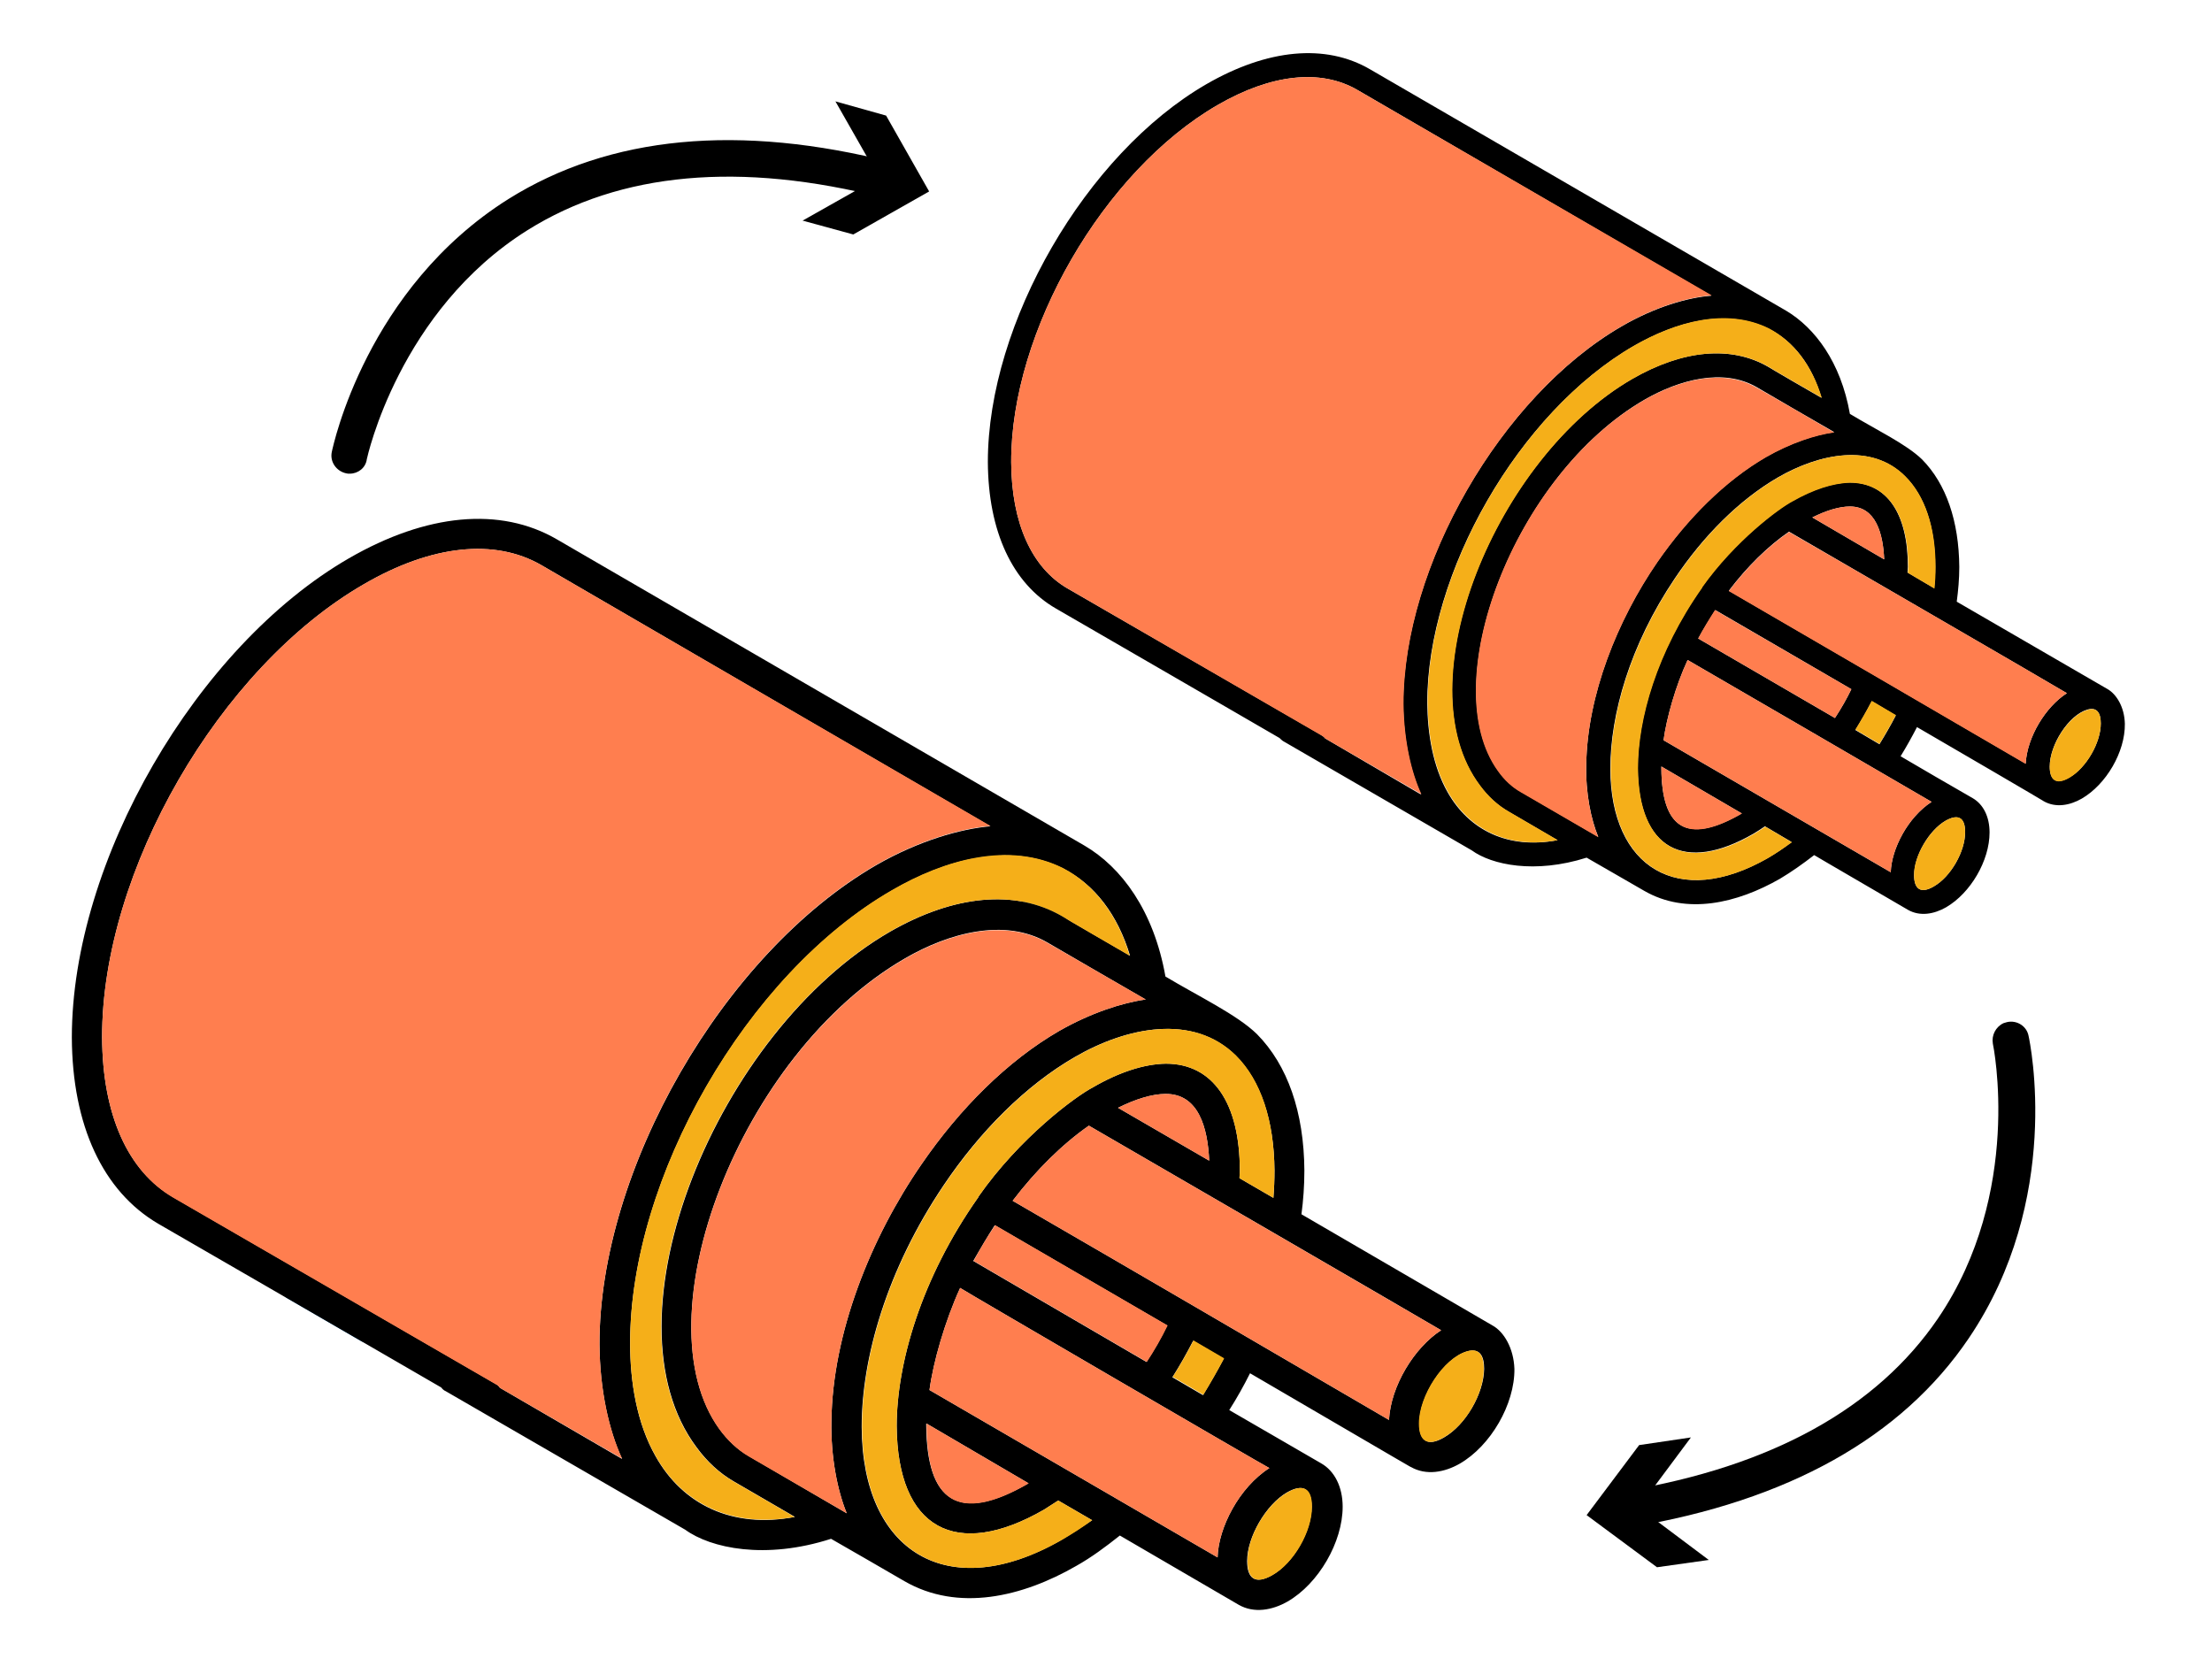
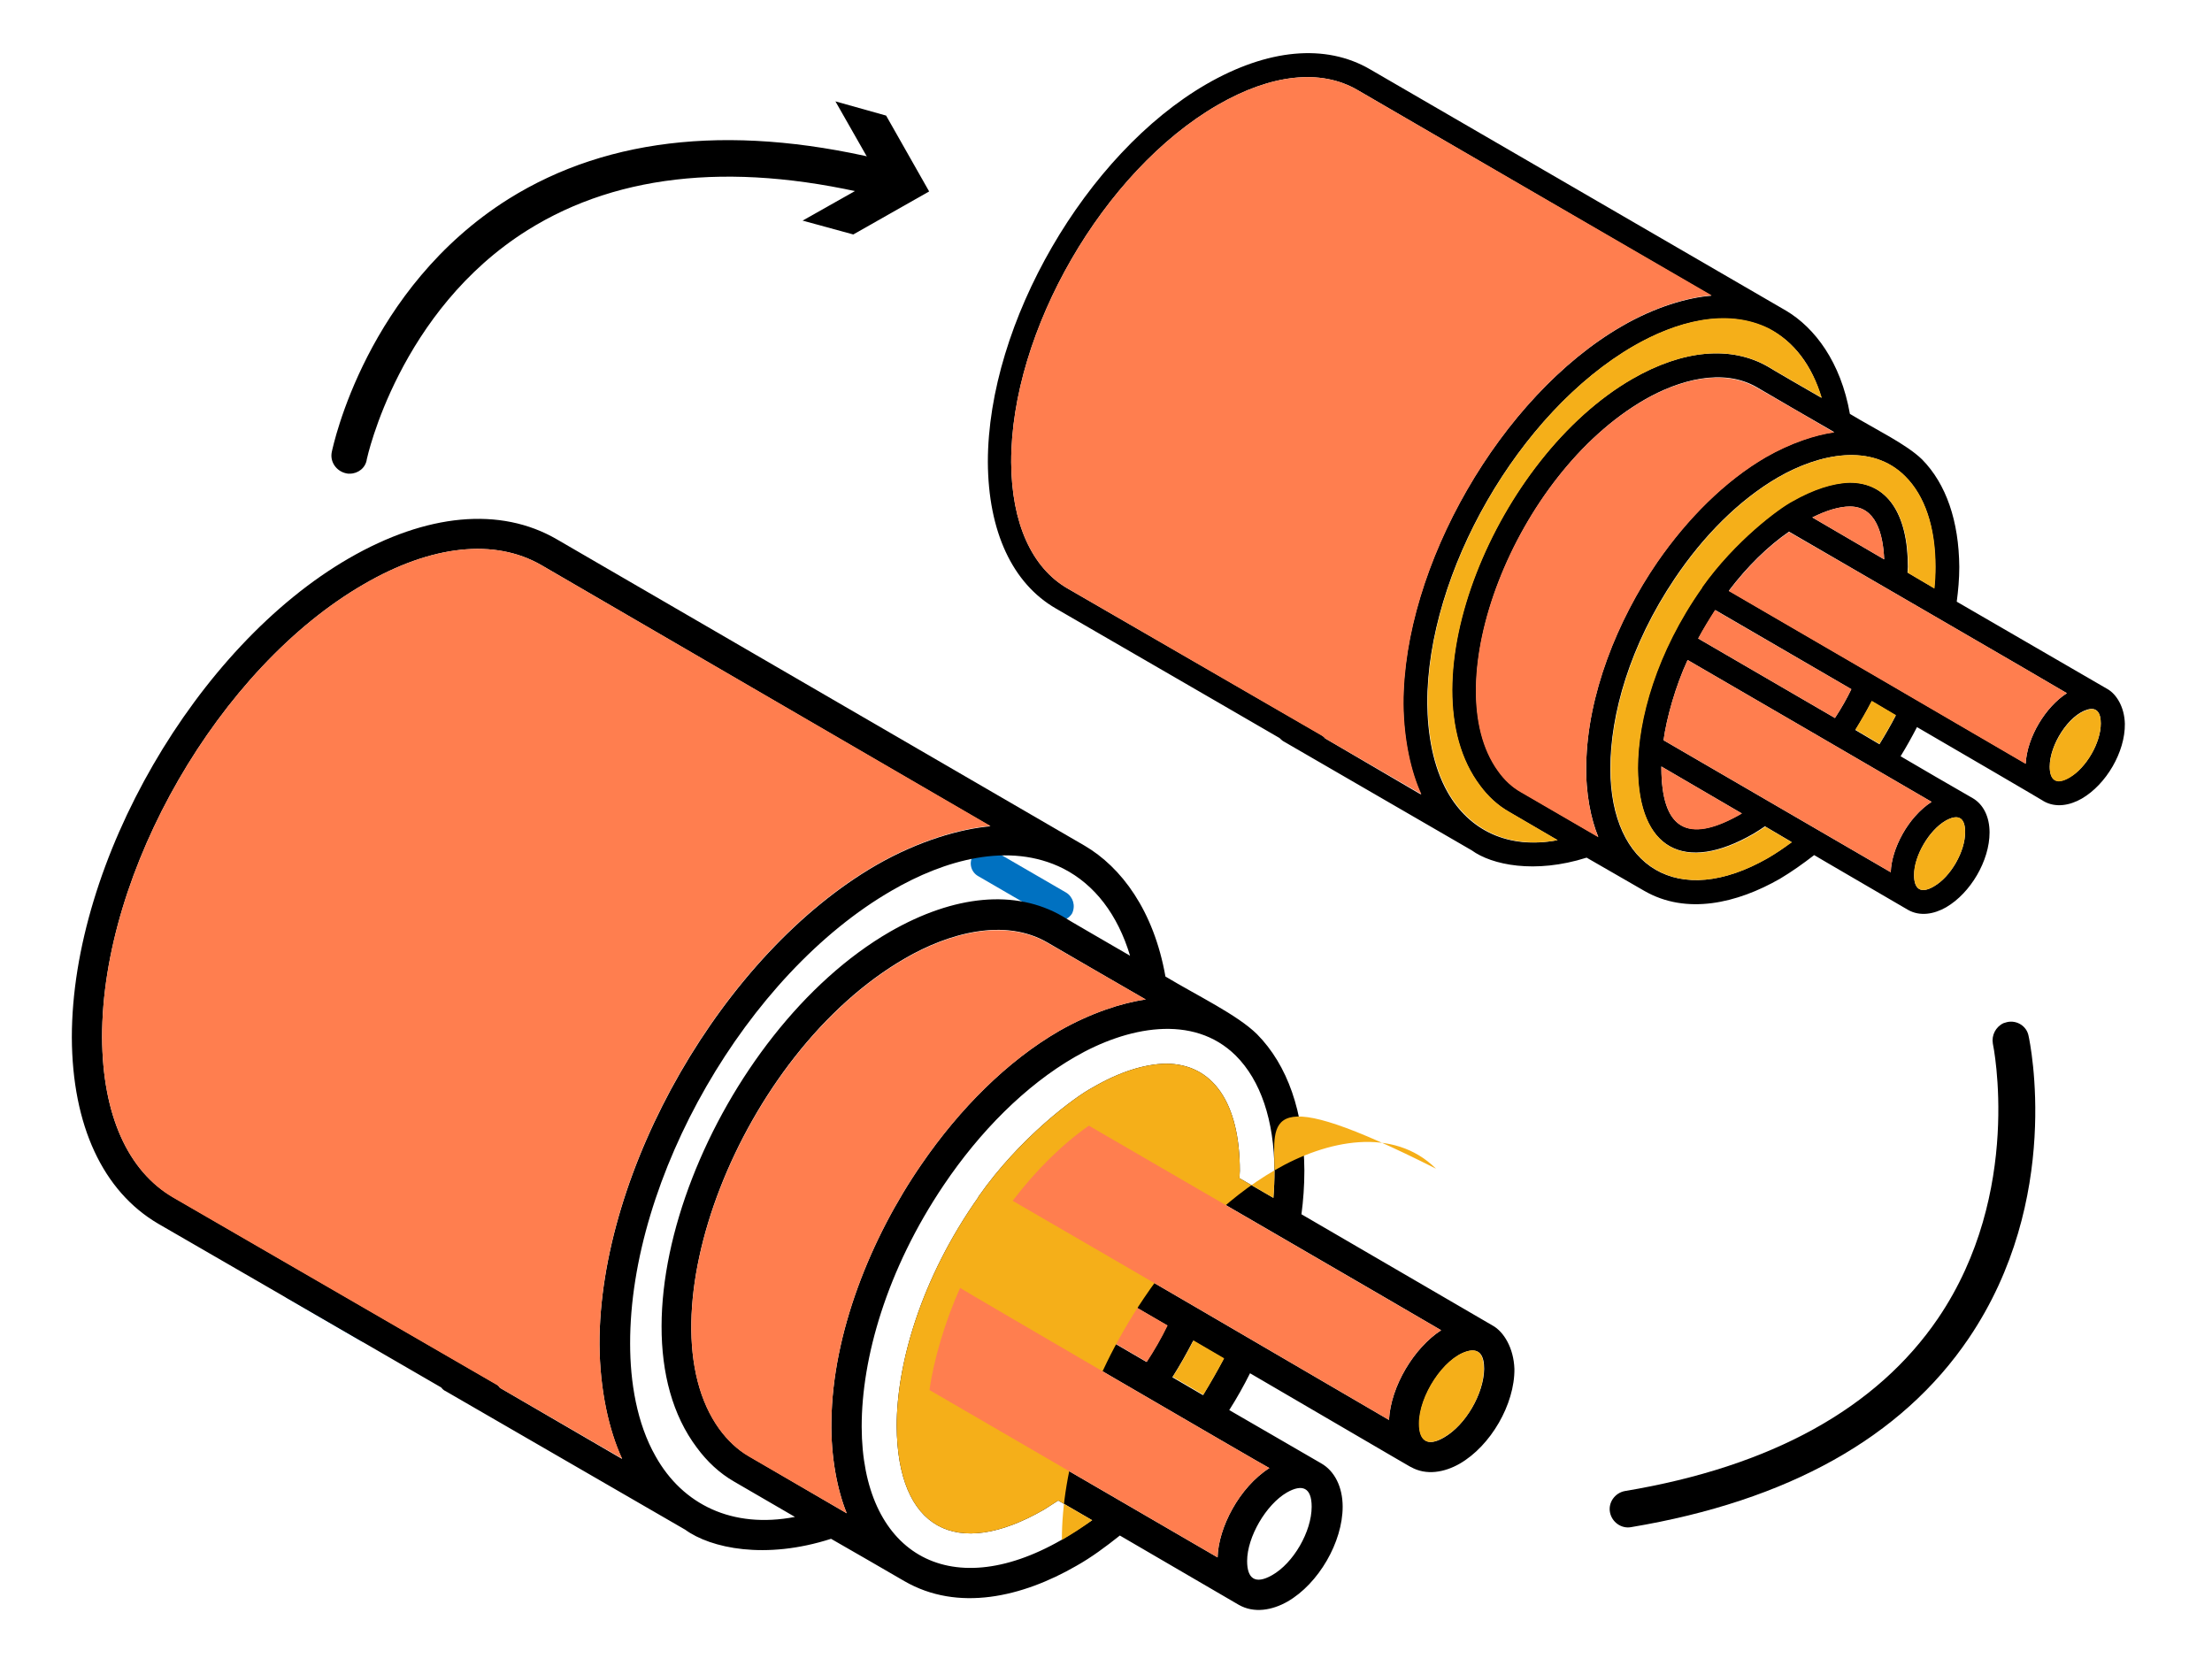
<svg xmlns="http://www.w3.org/2000/svg" id="Layer_1" x="0px" y="0px" viewBox="0 0 606.6 459" style="enable-background:new 0 0 606.6 459;" xml:space="preserve">
  <style type="text/css"> .st0{fill:#0071C1;} .st1{fill:#FF7E4F;} .st2{fill:#F5AF19;} </style>
  <path class="st0" d="M292.4,244.8l-20-11.6c-2-1.1-4.5-0.5-5.6,1.5c-1.2,2-0.5,4.5,1.5,5.6l20,11.6c0.7,0.4,1.4,0.6,2.1,0.6 c1.4,0,2.8-0.7,3.6-2C295,248.4,294.3,246,292.4,244.8L292.4,244.8z" />
  <path d="M578,189l-41.4-24c0.4-3,0.7-6.2,0.7-9.5c-0.1-12.6-3.6-22.8-10.2-29.5c-4.3-4.2-12.7-8.2-19.8-12.5 c-2.5-14.2-9.6-23.6-17.5-28.3L375.7,19c-12.2-7.1-28.1-5.6-44.9,4.1c-33,19.1-59.9,65.5-59.9,103.6c0.1,19,6.7,33.3,18.7,40.2 l27.3,15.8l17.1,9.9l16.9,9.8c0.3,0.3,0.6,0.6,0.9,0.8l51.8,30c5.5,4,17.3,6.5,31.5,2c3.4,2,11.9,6.8,15.8,9.1 c11.6,6.7,25.5,3.4,37.2-3.3c3.2-1.9,6.3-4.1,9.4-6.5c0,0,1.3,0.8,25.7,15c3.3,1.9,7.2,1.2,10.5-0.7c6.7-3.9,11.9-12.8,11.9-20.5 c0-4.3-1.7-7.7-4.6-9.4c-7.8-4.5-12.5-7.2-19.8-11.5c1.6-2.6,3.1-5.3,4.5-8c36.6,21.3,34.7,20.3,34.7,20.3c3.3,1.9,7.2,1.2,10.5-0.7 c6.7-3.9,11.9-12.8,11.8-20.5C582.6,193.9,580.4,190.4,578,189z M363.4,202.5L363.4,202.5c-0.3-0.4-0.6-0.6-1-0.9l-69.6-40.2 c-9.9-5.7-15.4-18-15.5-34.6c-0.1-36,25.3-79.9,56.6-98c14.7-8.5,28.3-10,38.4-4.1l97,56.4c-6.5,0.5-15.5,3.1-24.6,8.4 c-33.2,19.2-60,66-59.9,103.7c0.1,9.9,2.1,18.6,4.9,24.7L363.4,202.5z M397,217.3c-4.1-7.2-5.5-16.1-5.6-24.4 c-0.1-35.8,25.1-79.8,56.6-98c11.3-6.5,25.3-10.6,37.1-4.7c6.8,3.4,11.8,10,14.4,18.9c-2.3-1.3-14.2-8.2-14.6-8.5 c-10.2-5.9-23.4-4.7-37.3,3.3c-37.3,21.5-62.9,83.5-41.8,111.5c2.2,3,4.9,5.5,8.1,7.3l13.2,7.7C413.6,233,402.9,227.7,397,217.3z M417.2,217.2c-2.5-1.4-4.6-3.4-6.3-5.8c-17.3-23.8,4.3-81.1,40.1-101.8c9.4-5.4,21.5-8.8,30.8-3.4c0.6,0.4,19.9,11.6,21.2,12.3l0,0 l0,0l0,0c-5.1,0.7-11.9,2.9-18.7,6.8c-11.2,6.5-21.5,16.8-29.8,28.8c-11,16-19.2,36.5-19.5,55.5c-0.2,7.9,1.3,15.1,3.3,19.9 L417.2,217.2z M484.8,235.3c-24.6,14.1-43.1,2.6-43.2-24.4c0-0.1,0-0.1,0-0.1c0-14.8,5.3-33.8,17.7-52.2 c7.8-11.6,17.6-21.5,28.3-27.7c11.3-6.5,25.6-9.5,34.8-0.3c5.4,5.3,8.3,13.9,8.3,24.8c0,2-0.1,4-0.3,5.9l-7.3-4.3 c0-0.5,0.1-1.1,0.1-1.5c0-14.8-5.8-23.2-16-23.2c-4.6,0.1-10.1,1.9-15.7,5.1c-3.8,2-15.8,10.9-24.8,23.6v0.1 c-12.5,17.7-17.6,36.1-17.6,49.5c0.2,22.3,12.8,29,31.8,18c1-0.6,2.1-1.3,3.1-2l7.3,4.3C489.2,232.6,487,234,484.8,235.3z M516.7,153.4L497,141.9c3.8-1.9,7.4-3,10.3-3C514.4,138.9,516.4,146.3,516.7,153.4z M470.4,167.3l37.3,21.7 c-1.3,2.7-2.8,5.3-4.5,7.9l-37.5-21.8C467.2,172.4,468.8,169.8,470.4,167.3z M455.6,210.2l22.1,12.9h-0.1 c-15.3,8.8-21.9,3.8-22-12.4V210.2z M533.5,225.1c3.3-1.9,5.4-1.1,5.4,3.1c0,5.3-3.9,12.2-8.6,14.9c-3.6,2.1-5.4,0.7-5.4-3.1 C524.9,234.7,529,227.7,533.5,225.1z M529.7,219.9c-6.5,4.2-11,12.9-11.2,19.3L456.2,203c0.8-6,3.3-14.9,6.6-22 C463.9,181.6,528.7,219.3,529.7,219.9z M508.8,200.2c1.6-2.6,3.1-5.2,4.5-7.9l6.6,3.9c-1.4,2.7-2.9,5.3-4.5,7.9L508.8,200.2z M555.5,209.4c-31-18.1-52.5-30.6-81.4-47.4c5-6.6,10.7-12.2,16.5-16.2c3.7,2.2,74.5,43.2,76.2,44.3 C561,193.8,555.9,202.1,555.5,209.4z M567.5,213.2c-3.8,2.2-5.4,0.5-5.4-3c0-6,5.2-14.1,10.3-15.6c2.7-0.8,3.7,1,3.7,3.8 C576.1,203.7,572.1,210.6,567.5,213.2z" />
  <path class="st1" d="M516.7,153.4L497,141.9c3.8-1.9,7.4-3,10.3-3C514.4,138.9,516.4,146.3,516.7,153.4z" />
  <path class="st1" d="M507.7,189c-1.3,2.7-2.8,5.3-4.5,7.9l-37.5-21.8c1.4-2.7,3-5.3,4.6-7.8L507.7,189z" />
  <path class="st1" d="M477.7,223.1C477.7,223.1,477.7,223.1,477.7,223.1c-15.3,8.9-22,3.9-22.1-12.4v-0.5L477.7,223.1z" />
  <path class="st2" d="M519.9,196.1c-1.4,2.7-2.9,5.3-4.5,7.9l-6.6-3.9c1.6-2.6,3.1-5.2,4.5-7.9L519.9,196.1z" />
  <path class="st2" d="M538.9,228.2c0,5.3-3.9,12.2-8.6,14.9c-3.6,2.1-5.4,0.7-5.4-3.1c-0.1-5.2,4.1-12.2,8.6-14.9 C536.9,223.2,538.9,224,538.9,228.2z" />
  <path class="st2" d="M576.1,198.4c0,5.3-4,12.2-8.6,14.9c-3.8,2.2-5.4,0.5-5.4-3c0-6,5.2-14.1,10.3-15.6 C575.1,193.8,576.1,195.6,576.1,198.4z" />
  <path class="st2" d="M530.8,155.5c0,2-0.1,4-0.3,5.9l-7.3-4.3c0-0.5,0.1-1.1,0.1-1.5c0-14.8-5.8-23.2-16-23.2 c-4.6,0.1-10.1,1.9-15.7,5.1c-3.8,2-15.8,10.9-24.8,23.6v0.1c-12.5,17.7-17.6,36.1-17.6,49.5c0.2,22.3,12.8,29,31.8,18 c1-0.6,2.1-1.3,3.1-2l7.3,4.3c-2.1,1.5-4.3,3-6.5,4.3c-24.6,14.1-43.1,2.6-43.2-24.4c0-0.1,0-0.1,0-0.1c0-14.8,5.3-33.8,17.7-52.2 c7.8-11.6,17.6-21.5,28.3-27.7c11.3-6.5,25.6-9.5,34.8-0.3C527.9,136,530.8,144.6,530.8,155.5z" />
  <path class="st2" d="M499.6,109.1c-2.3-1.3-14.2-8.2-14.6-8.5c-10.2-5.9-23.4-4.7-37.3,3.3c-37.3,21.5-62.9,83.5-41.8,111.5 c2.2,3,4.9,5.5,8.1,7.3l13.2,7.7c-13.5,2.5-24.2-2.8-30.1-13.2c-4.1-7.2-5.5-16.1-5.6-24.4c-0.1-35.8,25.1-79.8,56.6-98 c11.3-6.5,25.3-10.6,37.1-4.7C491.9,93.7,496.9,100.2,499.6,109.1z" />
  <path class="st1" d="M566.8,190.1c-5.9,3.8-10.9,12-11.3,19.4c-31-18.1-52.5-30.6-81.4-47.4c5-6.6,10.7-12.2,16.5-16.2 C494.4,148,565.1,189,566.8,190.1z" />
  <path class="st1" d="M529.7,219.9c-6.5,4.2-11,12.9-11.2,19.3L456.2,203c0.8-6,3.3-14.9,6.6-22C463.9,181.6,528.7,219.3,529.7,219.9 z" />
  <path class="st1" d="M503,118.6c-5.1,0.7-11.9,2.9-18.7,6.8c-11.2,6.5-21.5,16.8-29.8,28.8c-11,16-19.2,36.5-19.5,55.5 c-0.2,7.9,1.3,15.1,3.3,19.9l-21.2-12.3c-2.5-1.4-4.6-3.4-6.3-5.8c-17.3-23.8,4.3-81.1,40.1-101.8c9.4-5.4,21.5-8.8,30.8-3.4 C482.4,106.6,501.7,117.8,503,118.6z" />
  <path class="st1" d="M469.4,81c-6.5,0.5-15.5,3.1-24.6,8.4c-33.2,19.2-60,66-59.9,103.7c0.1,9.9,2.1,18.6,4.9,24.7l-26.4-15.3l0,0 c-0.3-0.4-0.6-0.6-1-0.8l-69.6-40.3c-9.9-5.7-15.4-18-15.5-34.6c-0.1-36,25.3-79.9,56.6-98c14.7-8.5,28.3-10,38.4-4.1L469.4,81z" />
  <path class="st0" d="M103,360.6L83,349c-2-1.1-4.5-0.5-5.6,1.5c-1.2,2-0.5,4.5,1.5,5.6l20,11.6c0.7,0.4,1.4,0.6,2.1,0.6 c1.4,0,2.8-0.7,3.6-2C105.6,364.2,104.9,361.8,103,360.6L103,360.6z" />
  <path d="M409.3,363.5L356.9,333c0.5-3.8,0.8-7.8,0.8-12c-0.1-16-4.6-28.9-13-37.4c-5.4-5.3-16.1-10.4-25.1-15.8 c-3.2-18.1-12.1-30-22.2-35.9l-144.7-84c-15.5-9-35.7-7.1-57,5.2c-41.9,24.2-76,83.1-76,131.4c0.1,24.1,8.5,42.2,23.7,51.1l34.6,20 l21.6,12.5l21.4,12.4c0.3,0.4,0.7,0.8,1.2,1l65.7,38c7,5.1,22,8.3,40,2.5c4.4,2.5,15.1,8.7,20.1,11.6c14.7,8.5,32.3,4.4,47.2-4.2 c4.1-2.3,8-5.2,11.9-8.3c0,0,1.7,1,32.6,19c4.2,2.4,9.2,1.5,13.4-0.9c8.5-4.9,15.1-16.3,15.1-26c0-5.4-2.2-9.8-5.9-11.9 c-9.9-5.7-15.8-9.2-25.2-14.6c2.1-3.3,4-6.7,5.7-10.1c46.4,27.1,44,25.7,44.1,25.7c4.2,2.4,9.2,1.5,13.4-0.9 c8.5-4.9,15.1-16.3,15-26C415.1,369.7,412.4,365.2,409.3,363.5z M137.1,380.6L137.1,380.6c-0.3-0.5-0.7-0.8-1.2-1.1l-88.3-51.1 C35,321.2,28.1,305.6,28,284.5c-0.1-45.6,32.1-101.4,71.8-124.3c18.6-10.8,35.9-12.6,48.7-5.2l123.1,71.6c-8.2,0.7-19.7,4-31.2,10.6 c-42.1,24.3-76.1,83.7-76,131.5c0.1,12.6,2.6,23.6,6.2,31.4L137.1,380.6z M179.8,399.4c-5.2-9.1-7-20.5-7-30.9 c-0.1-45.4,31.9-101.3,71.8-124.3c14.3-8.3,32.1-13.5,47-6c8.6,4.4,14.9,12.6,18.3,23.9c-2.9-1.7-18-10.4-18.5-10.8 c-12.9-7.5-29.7-5.9-47.3,4.2c-47.3,27.3-79.8,105.9-53,141.5c2.8,3.8,6.2,7,10.2,9.3l16.7,9.7C200.8,419.3,187.2,412.6,179.8,399.4 z M205.3,399.3c-3.1-1.8-5.8-4.4-8-7.4c-22-30.3,5.5-102.9,50.9-129.1c11.9-6.9,27.3-11.2,39.1-4.3c0.8,0.5,25.3,14.7,26.9,15.6l0,0 l0,0l0,0c-6.5,0.9-15.1,3.7-23.7,8.6c-14.2,8.2-27.3,21.3-37.8,36.6c-14,20.3-24.4,46.4-24.7,70.4c-0.2,10,1.7,19.2,4.2,25.3 L205.3,399.3z M291.1,422.3c-31.2,17.9-54.7,3.3-54.8-31c0-0.1,0-0.1,0-0.1c0-18.7,6.8-42.9,22.5-66.2c9.9-14.7,22.4-27.3,35.9-35.1 c14.3-8.3,32.5-12,44.2-0.4c6.8,6.8,10.5,17.7,10.6,31.5c0,2.5-0.1,5.1-0.3,7.5l-9.3-5.4c0-0.7,0.1-1.4,0.1-2 c0-18.7-7.4-29.4-20.3-29.4c-5.9,0.1-12.8,2.3-20,6.5c-4.8,2.5-20.1,13.8-31.4,30v0.1c-15.8,22.4-22.4,45.8-22.4,62.8 c0.2,28.2,16.3,36.8,40.4,22.9c1.3-0.8,2.6-1.7,3.9-2.5l9.3,5.4C296.7,418.8,293.9,420.6,291.1,422.3z M331.6,318.3l-25-14.5 c4.8-2.4,9.4-3.8,13-3.8C328.7,299.9,331.2,309.3,331.6,318.3z M272.8,336l47.3,27.5c-1.7,3.5-3.6,6.8-5.7,10l-47.5-27.7 C268.8,342.5,270.8,339.1,272.8,336z M254.1,390.4l28,16.4h-0.1c-19.4,11.2-27.8,4.8-28-15.8V390.4z M352.9,409.3 c4.2-2.4,6.8-1.4,6.8,3.9c0,6.8-5,15.5-10.9,18.8c-4.6,2.6-6.8,0.9-6.8-3.9C342,421.5,347.2,412.6,352.9,409.3z M348.1,402.6 c-8.3,5.3-14,16.4-14.2,24.5l-79-45.9c1-7.6,4.2-18.8,8.4-28C264.6,354.1,346.8,402,348.1,402.6z M321.5,377.7c2.1-3.3,4-6.7,5.7-10 l8.4,4.9c-1.8,3.4-3.7,6.7-5.7,10L321.5,377.7z M380.9,389.4c-39.4-23-66.6-38.9-103.2-60.1c6.4-8.4,13.6-15.5,20.9-20.6 c4.7,2.7,94.5,54.8,96.6,56.1C387.8,369.6,381.4,380.1,380.9,389.4z M396,394.2c-4.8,2.8-6.8,0.6-6.8-3.8c0-7.6,6.7-17.9,13.1-19.8 c3.5-1,4.7,1.2,4.7,4.8C406.9,382.2,401.9,390.8,396,394.2z" />
  <path class="st1" d="M331.6,318.3l-25-14.5c4.8-2.4,9.4-3.8,13-3.8C328.7,299.9,331.2,309.3,331.6,318.3z" />
  <path class="st1" d="M320.2,363.5c-1.7,3.5-3.6,6.8-5.7,10l-47.5-27.7c1.8-3.4,3.8-6.7,5.9-9.8L320.2,363.5z" />
  <path class="st1" d="M282.1,406.8C282.1,406.8,282.1,406.8,282.1,406.8c-19.4,11.3-27.9,4.9-28-15.8v-0.6L282.1,406.8z" />
  <path class="st2" d="M335.7,372.5c-1.8,3.4-3.7,6.7-5.7,10l-8.4-4.9c2.1-3.3,4-6.7,5.7-10L335.7,372.5z" />
-   <path class="st2" d="M359.8,413.2c0,6.8-5,15.5-10.9,18.8c-4.6,2.6-6.8,0.9-6.8-3.9c-0.1-6.7,5.2-15.5,10.9-18.8 C357.2,406.9,359.8,407.9,359.8,413.2z" />
  <path class="st2" d="M406.9,375.4c0,6.8-5,15.5-11,18.8c-4.8,2.8-6.8,0.6-6.8-3.8c0-7.6,6.7-17.9,13.1-19.8 C405.7,369.5,406.9,371.8,406.9,375.4z" />
-   <path class="st2" d="M349.5,321c0,2.5-0.1,5.1-0.3,7.5l-9.3-5.4c0-0.7,0.1-1.4,0.1-2c0-18.7-7.4-29.4-20.3-29.4 c-5.9,0.1-12.8,2.3-20,6.5c-4.8,2.5-20.1,13.8-31.4,30v0.1c-15.8,22.4-22.4,45.8-22.4,62.8c0.2,28.2,16.3,36.8,40.4,22.9 c1.3-0.8,2.6-1.7,3.9-2.5l9.3,5.4c-2.7,2-5.5,3.8-8.3,5.4c-31.2,17.9-54.7,3.3-54.8-31c0-0.1,0-0.1,0-0.1c0-18.7,6.8-42.9,22.5-66.2 c9.9-14.7,22.4-27.3,35.9-35.1c14.3-8.3,32.5-12,44.2-0.4C345.8,296.3,349.4,307.2,349.5,321z" />
-   <path class="st2" d="M309.8,262.1c-2.9-1.7-18-10.4-18.5-10.8c-12.9-7.5-29.7-5.9-47.3,4.2c-47.3,27.3-79.8,105.9-53,141.5 c2.8,3.8,6.2,7,10.2,9.3l16.7,9.7c-17.1,3.1-30.7-3.5-38.1-16.7c-5.2-9.1-7-20.5-7-30.9c-0.1-45.4,31.9-101.3,71.8-124.3 c14.3-8.3,32.1-13.5,47-6C300.1,242.6,306.5,250.9,309.8,262.1z" />
+   <path class="st2" d="M349.5,321c0,2.5-0.1,5.1-0.3,7.5l-9.3-5.4c0-0.7,0.1-1.4,0.1-2c0-18.7-7.4-29.4-20.3-29.4 c-5.9,0.1-12.8,2.3-20,6.5c-4.8,2.5-20.1,13.8-31.4,30v0.1c-15.8,22.4-22.4,45.8-22.4,62.8c0.2,28.2,16.3,36.8,40.4,22.9 c1.3-0.8,2.6-1.7,3.9-2.5l9.3,5.4c-2.7,2-5.5,3.8-8.3,5.4c0-0.1,0-0.1,0-0.1c0-18.7,6.8-42.9,22.5-66.2 c9.9-14.7,22.4-27.3,35.9-35.1c14.3-8.3,32.5-12,44.2-0.4C345.8,296.3,349.4,307.2,349.5,321z" />
  <path class="st1" d="M395.2,364.8c-7.4,4.8-13.8,15.3-14.3,24.6c-39.4-23-66.6-38.9-103.2-60.1c6.4-8.4,13.6-15.5,20.9-20.6 C303.3,311.4,393,363.5,395.2,364.8z" />
  <path class="st1" d="M348.1,402.6c-8.3,5.3-14,16.4-14.2,24.5l-79-45.9c1-7.6,4.2-18.8,8.4-28C264.6,354.1,346.8,402,348.1,402.6z" />
  <path class="st1" d="M314.2,274.1c-6.5,0.9-15.1,3.7-23.7,8.6c-14.2,8.2-27.3,21.3-37.8,36.6c-14,20.3-24.4,46.4-24.7,70.4 c-0.2,10,1.7,19.2,4.2,25.3l-26.9-15.6c-3.1-1.8-5.8-4.4-8-7.4c-22-30.3,5.5-102.9,50.9-129.1c11.9-6.9,27.3-11.2,39.1-4.3 C288.1,259,312.6,273.2,314.2,274.1z" />
  <path class="st1" d="M271.6,226.5c-8.2,0.7-19.7,4-31.2,10.6c-42.1,24.3-76.1,83.7-76,131.5c0.1,12.6,2.6,23.6,6.2,31.4l-33.5-19.4 l0,0c-0.3-0.5-0.7-0.8-1.2-1l-88.3-51.1C35,321.2,28.1,305.6,28,284.5c-0.1-45.6,32.1-101.4,71.8-124.3 c18.6-10.8,35.9-12.6,48.7-5.2L271.6,226.5z" />
  <g>
    <path d="M95.9,129.9c-0.3,0-0.7,0-1-0.1c-2.7-0.6-4.5-3.2-3.9-5.9c0.4-1.8,9.5-44.8,48.4-69.3c27.8-17.4,63.3-20.8,105.6-10 c2.7,0.7,4.3,3.4,3.6,6.1s-3.4,4.3-6.1,3.6c-39.5-10.1-72.4-7.1-97.8,8.8c-35.3,22.1-44,62.4-44.1,62.8 C100.3,128.3,98.2,129.9,95.9,129.9z" />
    <g>
      <polygon points="220.1,60.5 241,48.7 229.1,27.8 243,31.7 254.8,52.5 234,64.3 " />
    </g>
  </g>
  <g>
    <path d="M549.4,280.6c0.3-0.1,0.6-0.2,1-0.3c2.7-0.6,5.4,1.1,5.9,3.8c0.4,1.8,9.4,44.8-16.4,82.9c-18.4,27.2-49.6,44.6-92.6,51.8 c-2.7,0.5-5.3-1.4-5.8-4.1c-0.5-2.7,1.4-5.3,4.1-5.8c40.2-6.7,69.1-22.7,85.9-47.4c23.4-34.5,15.1-74.9,15-75.3 C546.1,283.9,547.3,281.6,549.4,280.6z" />
    <g>
-       <polygon points="463.7,394.2 449.4,413.4 468.6,427.8 454.4,429.8 435.1,415.5 449.5,396.3 " />
-     </g>
+       </g>
  </g>
</svg>